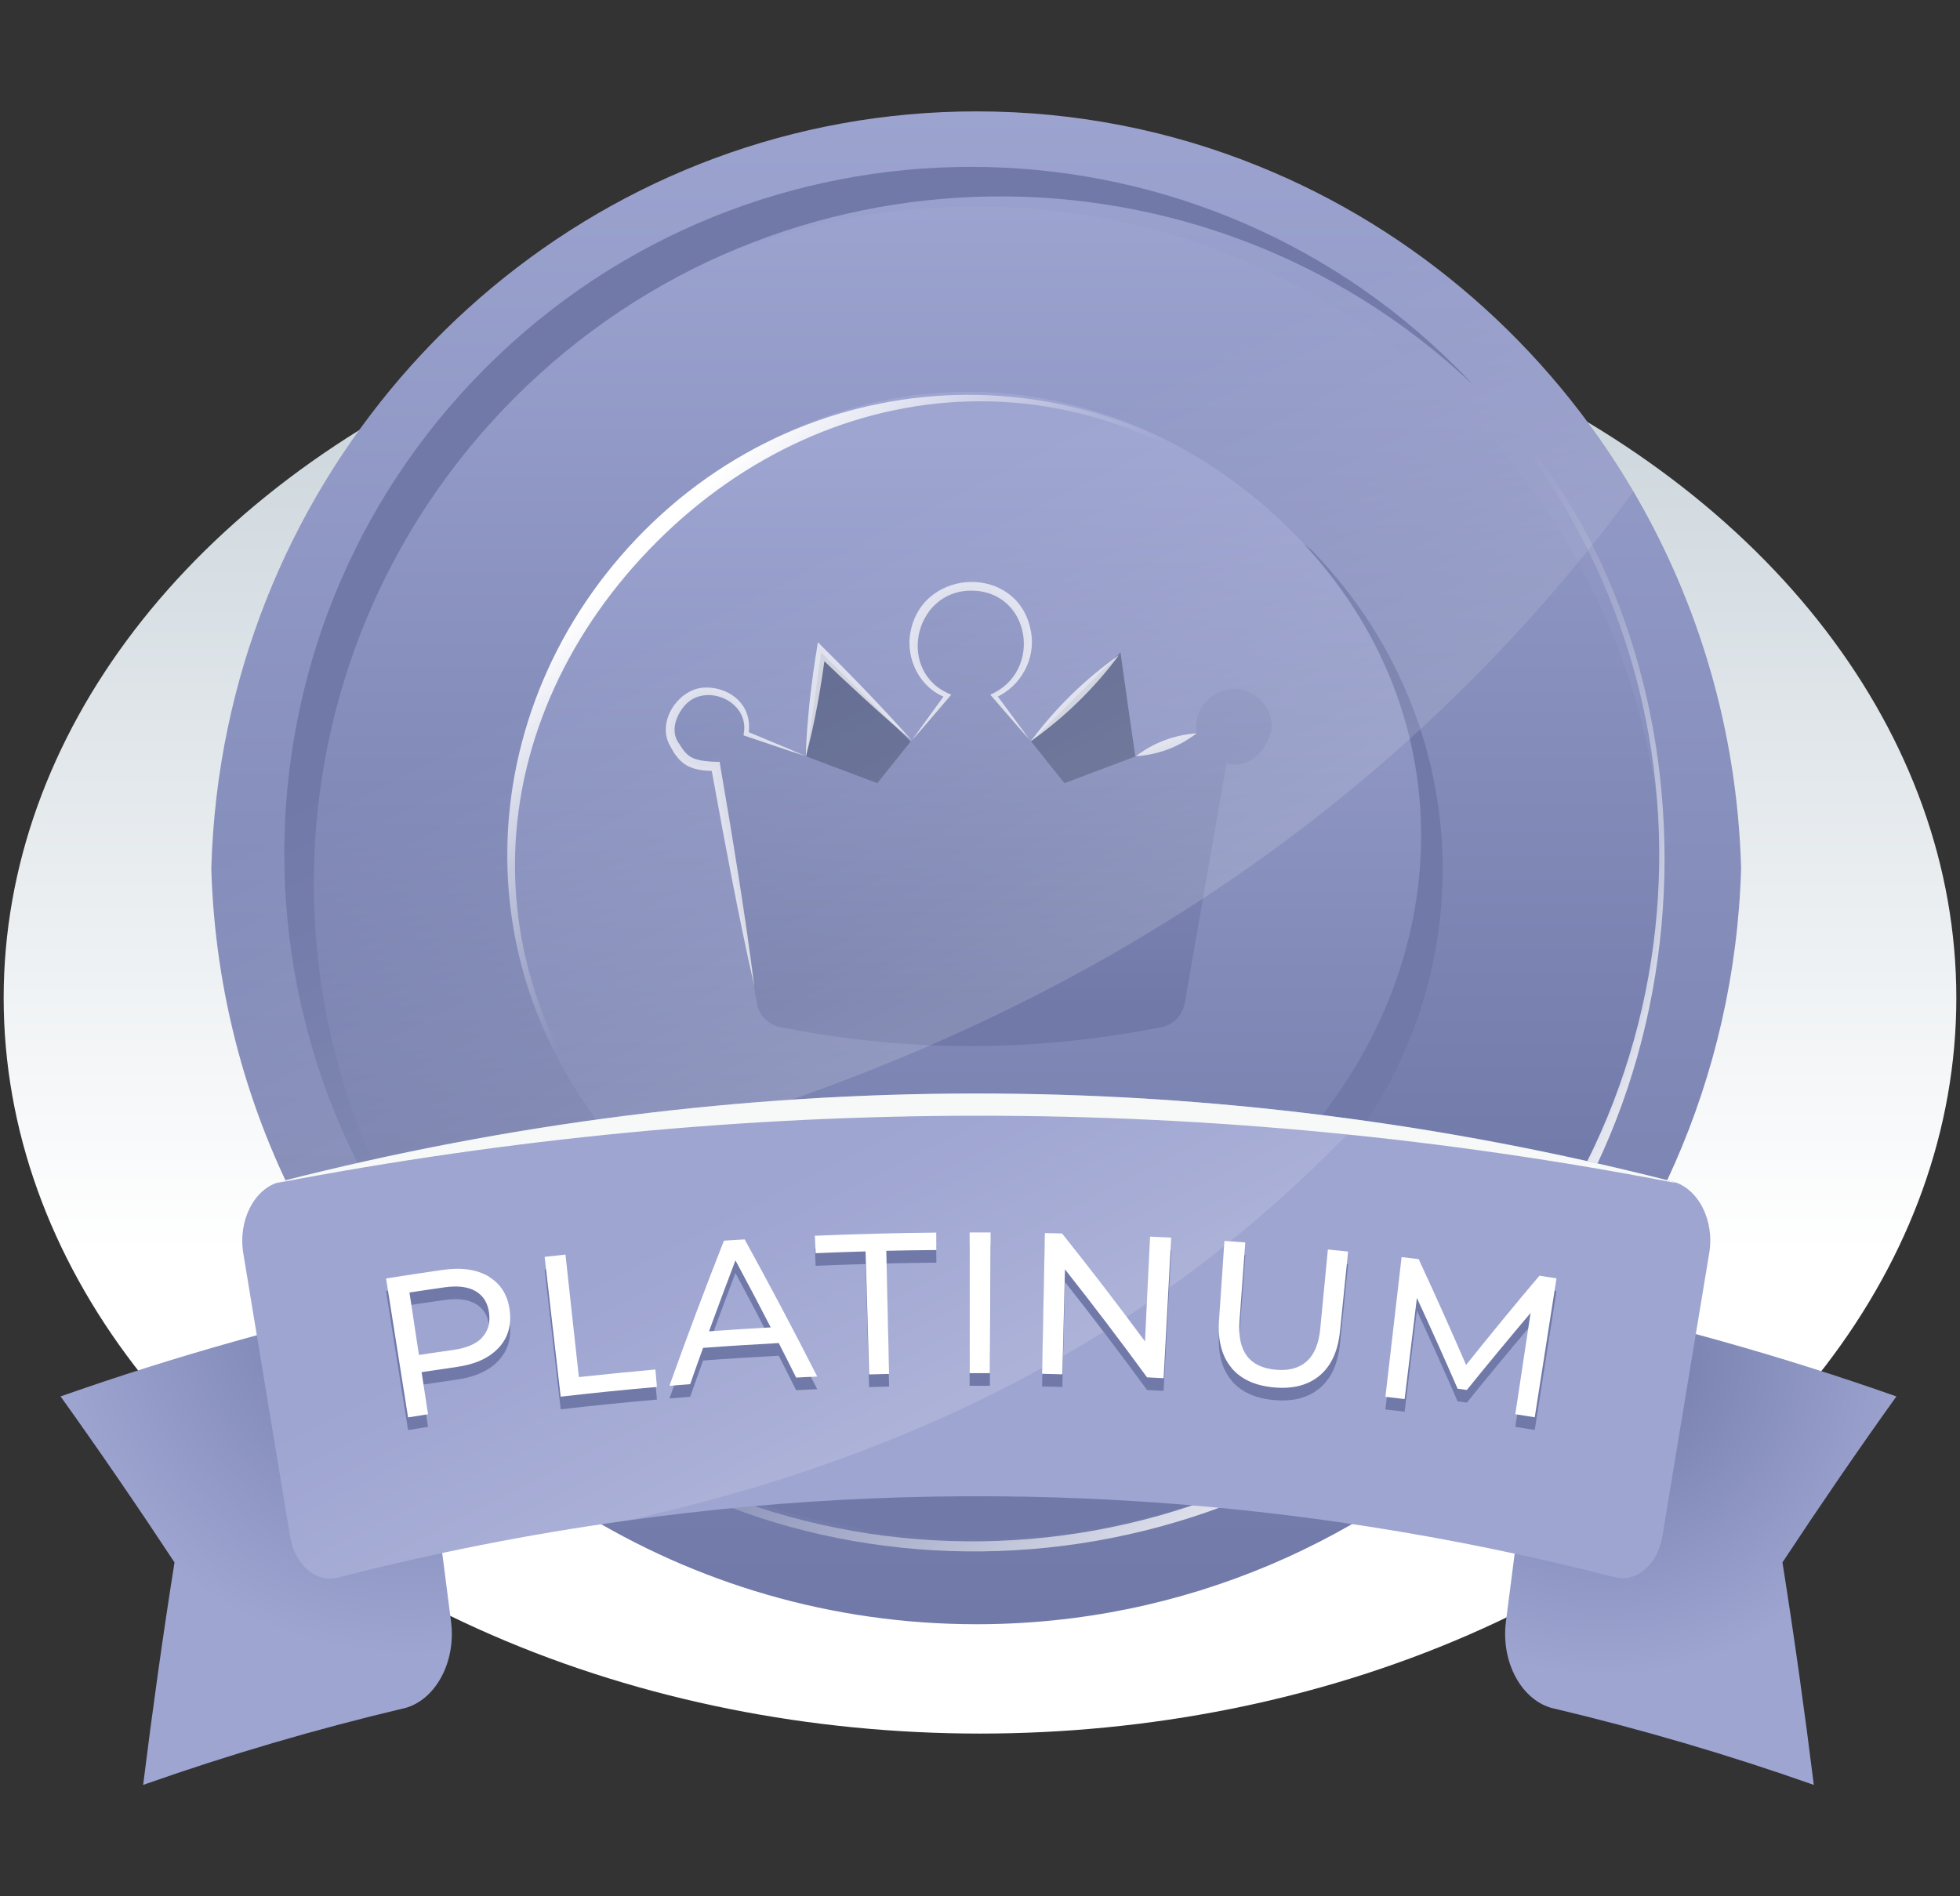
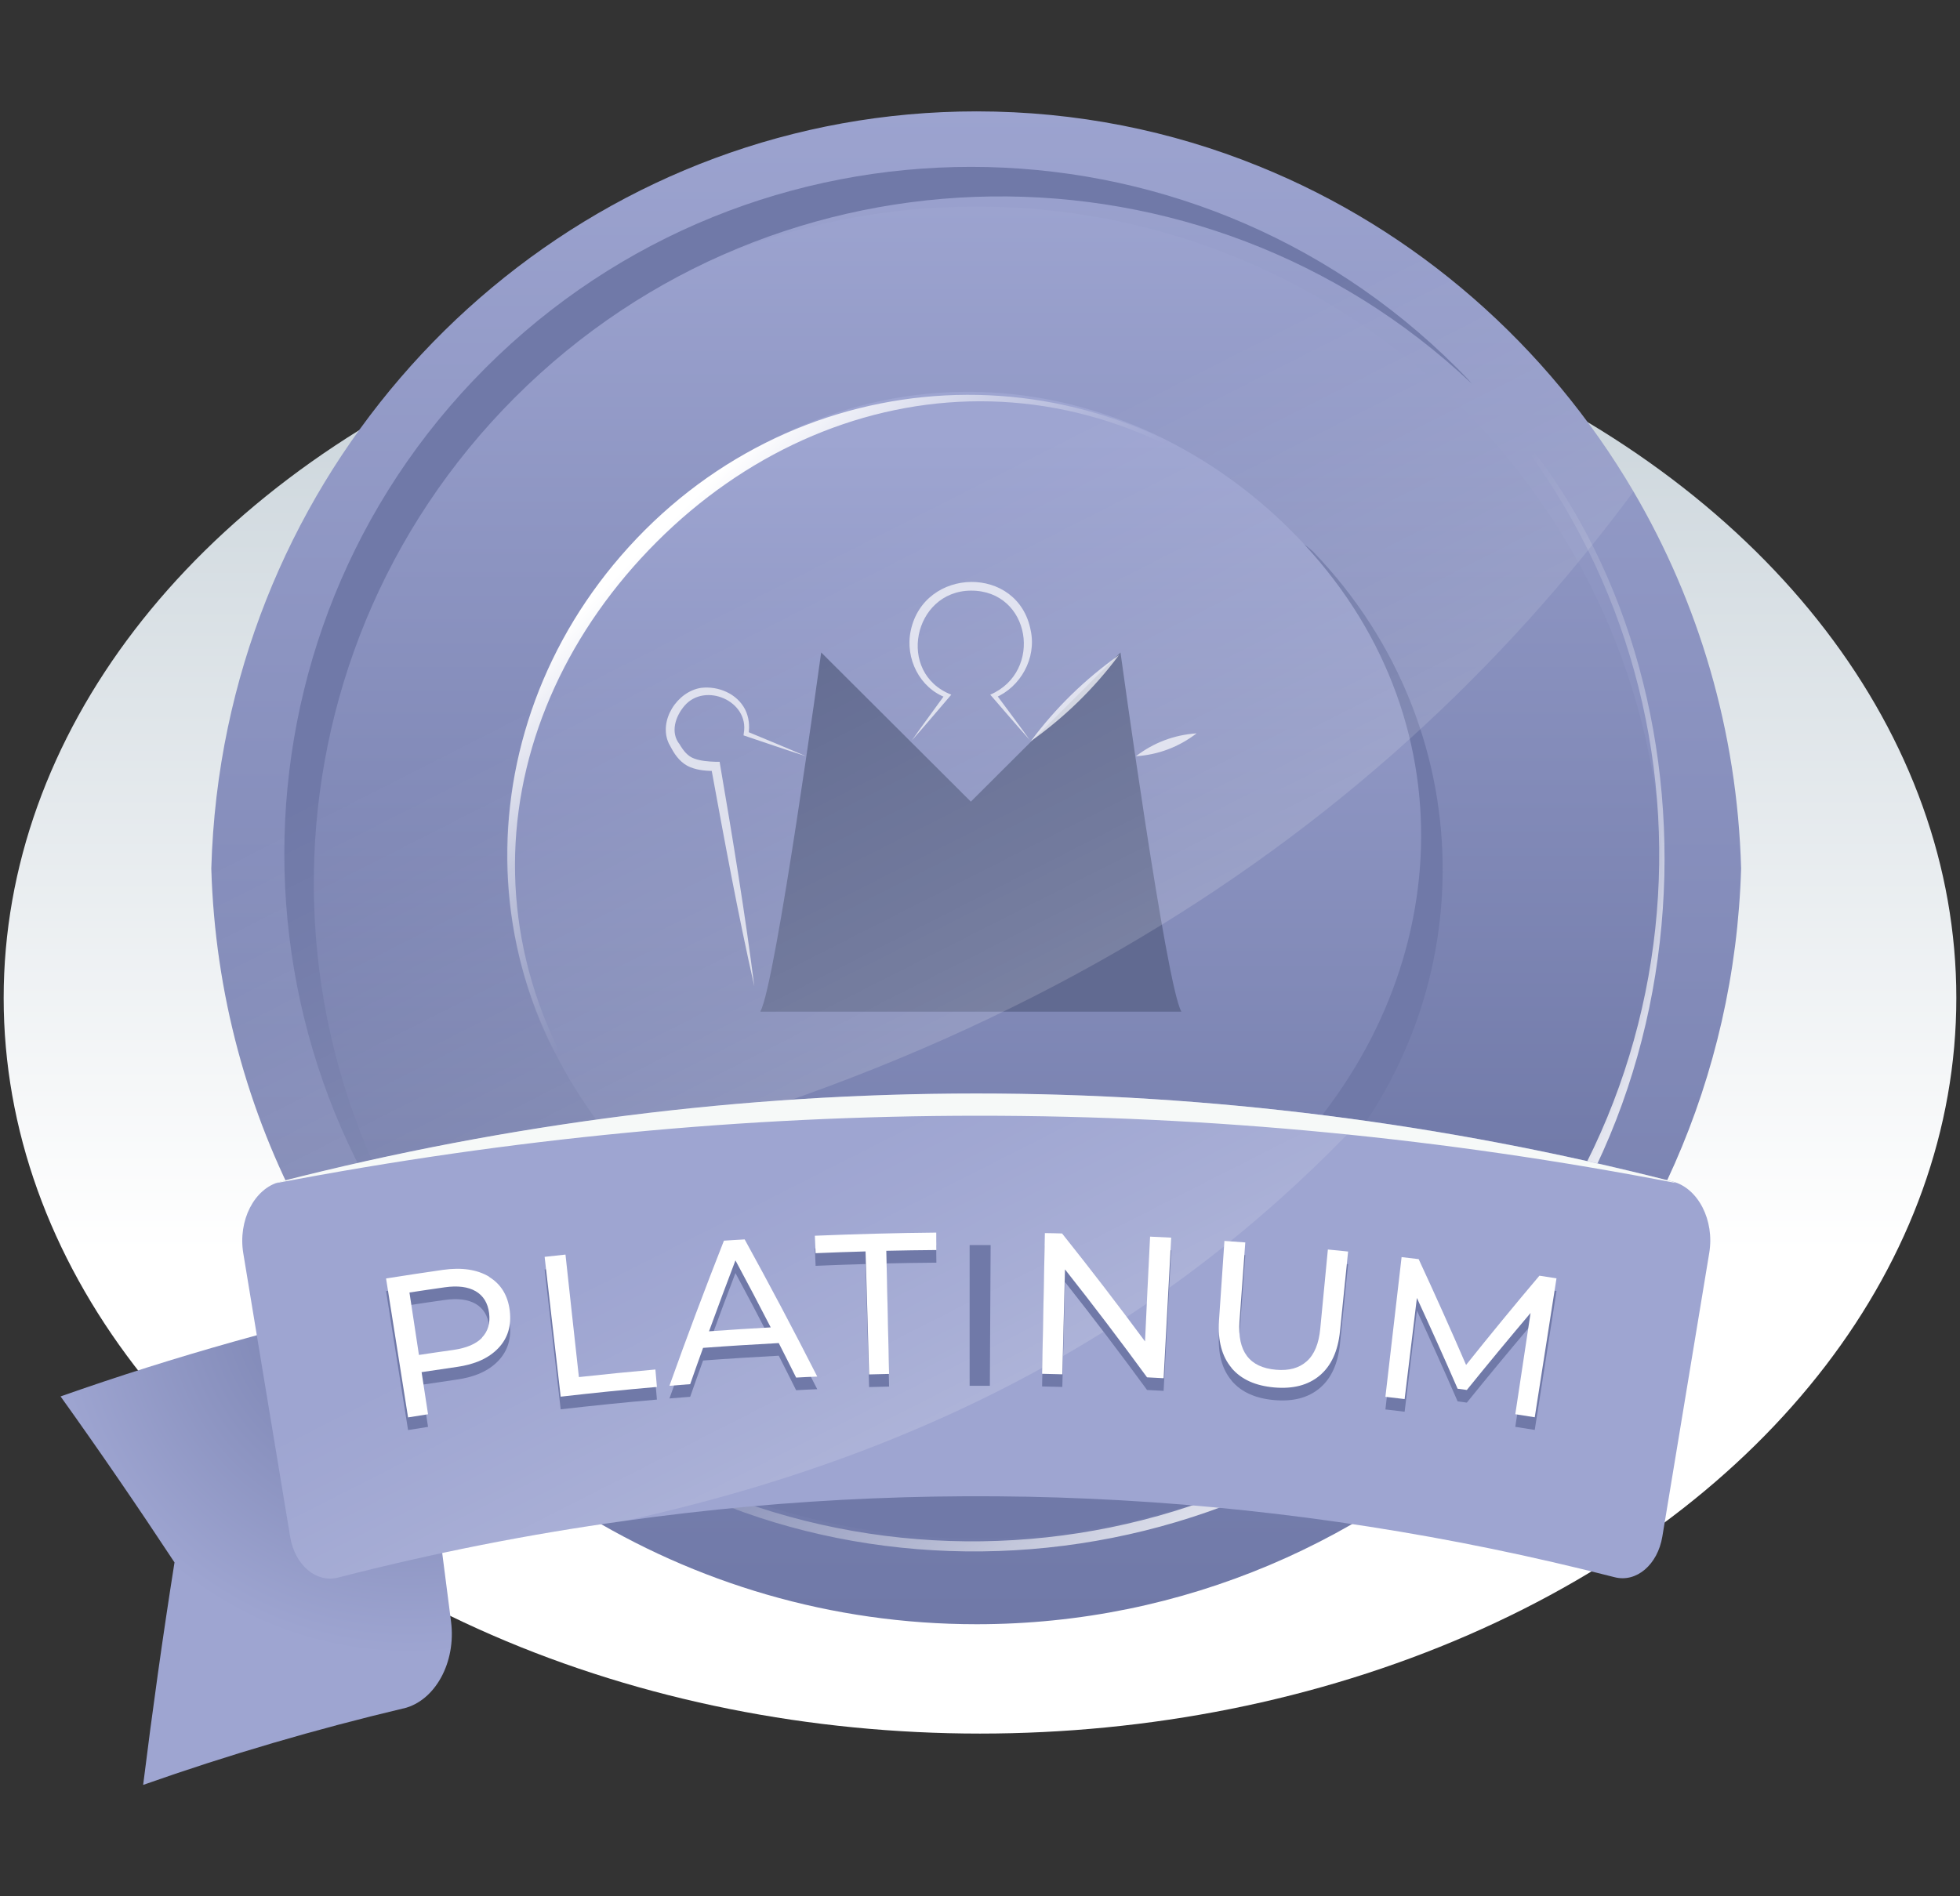
<svg xmlns="http://www.w3.org/2000/svg" xmlns:xlink="http://www.w3.org/1999/xlink" id="illustrations" viewBox="0 0 155 150">
  <rect x="0" y="0" width="155" height="150" fill="#333333" stroke="none" />
  <defs>
    <style>.cls-1{fill:url(#linear-gradient);}.cls-2{fill:#f6f9f8;}.cls-3{fill:#fff;}.cls-4{fill:#fc962f;}.cls-5{fill:#9ea5d1;}.cls-6{fill:#7079a8;}.cls-7{fill:#616a91;}.cls-8{fill:url(#radial-gradient-2);}.cls-9{fill:url(#linear-gradient-8);}.cls-10{fill:url(#linear-gradient-9);}.cls-11{fill:url(#linear-gradient-3);}.cls-12{fill:url(#linear-gradient-4);}.cls-13{fill:url(#linear-gradient-6);}.cls-14{fill:url(#linear-gradient-7);}.cls-15{fill:url(#linear-gradient-5);}.cls-16{opacity:.5;}.cls-17{opacity:.7;}.cls-18{fill:url(#radial-gradient);}.cls-19{fill:url(#linear-gradient-10);}.cls-20{fill:url(#linear-gradient-2);opacity:.3;}</style>
    <linearGradient id="linear-gradient" x1="77.5" y1="34.55" x2="77.5" y2="99.06" gradientUnits="userSpaceOnUse">
      <stop offset="0" stop-color="#cfd8de" />
      <stop offset="1" stop-color="#fff" />
    </linearGradient>
    <linearGradient id="linear-gradient-2" x1="21.03" y1="104.3" x2="21.05" y2="104.3" gradientUnits="userSpaceOnUse">
      <stop offset="0" stop-color="#fffc65" />
      <stop offset="1" stop-color="#ffba0b" />
    </linearGradient>
    <linearGradient id="linear-gradient-3" x1="77.2" y1="127.91" x2="77.2" y2="2.98" gradientUnits="userSpaceOnUse">
      <stop offset="0" stop-color="#7079a8" />
      <stop offset="1" stop-color="#9ea5d1" />
    </linearGradient>
    <linearGradient id="linear-gradient-4" x1="77.21" y1="94.75" x2="77.21" y2="12.6" xlink:href="#linear-gradient-3" />
    <linearGradient id="linear-gradient-5" x1="2786.5" y1="1180.94" x2="2786.5" y2="1129.08" gradientTransform="translate(-2685.84 1245.6) rotate(-45)" gradientUnits="userSpaceOnUse">
      <stop offset="0" stop-color="#fff" />
      <stop offset=".16" stop-color="#fff" stop-opacity=".81" />
      <stop offset=".47" stop-color="#fff" stop-opacity=".47" />
      <stop offset=".72" stop-color="#fff" stop-opacity=".21" />
      <stop offset=".91" stop-color="#fff" stop-opacity=".06" />
      <stop offset="1" stop-color="#fff" stop-opacity="0" />
    </linearGradient>
    <linearGradient id="linear-gradient-6" x1="76.58" y1="104.61" x2="76.58" y2="34.61" xlink:href="#linear-gradient-3" />
    <linearGradient id="linear-gradient-7" x1="2786.53" y1="1085.1" x2="2786.53" y2="1108.49" gradientTransform="translate(-2685.97 1245.66) rotate(-45)" xlink:href="#linear-gradient-5" />
    <linearGradient id="linear-gradient-8" x1="76.8" y1="79.54" x2="76.8" y2="33.95" xlink:href="#linear-gradient-3" />
    <radialGradient id="radial-gradient" cx="32.23" cy="102.26" fx="32.23" fy="102.26" r="28.64" gradientUnits="userSpaceOnUse">
      <stop offset="0" stop-color="#7079a8" />
      <stop offset="1" stop-color="#9ea5d1" />
    </radialGradient>
    <radialGradient id="radial-gradient-2" cx="126.9" cy="107.47" fx="126.9" fy="107.47" r="25.17" xlink:href="#radial-gradient" />
    <linearGradient id="linear-gradient-9" x1="111.89" y1="137.09" x2="64.28" y2="43.3" gradientTransform="matrix(1, 0, 0, 1, 0, 0)" xlink:href="#linear-gradient-5" />
    <linearGradient id="linear-gradient-10" x1="86.95" y1="148.02" x2="59.73" y2="94.41" gradientTransform="matrix(1, 0, 0, 1, 0, 0)" xlink:href="#linear-gradient-5" />
  </defs>
  <ellipse class="cls-1" cx="77.5" cy="78.94" rx="77.21" ry="58.19" />
  <path class="cls-20" d="M21.05,104.13v.33c-.03-.06-.01-.2,0-.33Z" />
  <path class="cls-11" d="M137.69,68.7c-.98,33.18-27.64,59.78-60.46,59.78-23,0-43.01-13.07-53.25-32.31-4.38-8.21-6.98-17.55-7.27-27.47,.11-3.82,.55-7.55,1.31-11.16C23.87,29.69,48.18,8.81,77.23,8.81c7.88,0,15.4,1.53,22.3,4.33,12.44,5.03,22.85,14.15,29.65,25.74,5.14,8.76,8.21,18.94,8.51,29.82Z" />
  <path class="cls-12" d="M77.23,121.71c-29.46,0-53.43-23.42-54.31-52.64,.84-29.27,24.86-52.73,54.31-52.73s53.43,23.46,54.27,52.73c-.88,29.22-24.81,52.64-54.27,52.64Z" />
  <path class="cls-15" d="M39.62,107.12c.36,.43,.76,.82,1.15,1.22,19.27,19.27,54.04,19.61,75.27-1.61,21.22-21.22,19.84-56.97,1.58-75.23-.39-.39-.79-.79-1.22-1.15,20.11,21.29,19.74,54.83-1.08,75.66-20.83,20.83-54.4,21.22-75.69,1.12Z" />
  <g>
    <path class="cls-13" d="M102.16,93.08c-35.01,32.84-84.2-15.72-51.16-51.16,35.03-33.03,84.15,16.08,51.16,51.16Z" />
    <path class="cls-14" d="M51.01,41.92c-14.13,14.13-14.78,36.28-.36,50.7,.36,.36,1.09,1.04,1.54,1.47-16.43-16.43-14.02-37.46-.25-51.23,13.77-13.77,35.04-15.93,51.23,.25-.29-.43-.65-.79-1.01-1.16-14.42-14.42-37.02-14.15-51.15-.03Z" />
    <g>
      <path class="cls-7" d="M93.42,80.01c-1.21-2.12-4.81-28.4-4.81-28.4l-28.48,28.4" />
      <path class="cls-7" d="M60.13,80.01c1.21-2.12,4.81-28.4,4.81-28.4l28.48,28.4" />
-       <path class="cls-9" d="M100.57,57.49c0,.17-.03,.35-.09,.51-.73,2.22-2.29,2.66-3.49,2.42l-3.3,18.93c-.17,.95-.89,1.71-1.84,1.9-9.95,1.97-20,2.02-30.16,0-.95-.19-1.67-.95-1.84-1.9l-3.26-18.73c-.14,.03-.29,.05-.44,.06-1.33,.05-2.6-.81-2.98-2.08-.67-2.28,1.31-4.33,3.56-3.82,1.28,.29,2.23,1.48,2.29,2.79,0,.16,0,.32-.02,.47l10.38,3.91,5.55-6.94c-1.79-.81-2.97-2.74-2.6-4.91,.3-1.78,1.69-3.25,3.45-3.63,2.93-.63,5.52,1.59,5.52,4.41,0,1.84-1.1,3.42-2.67,4.13l5.55,6.94,10.46-3.94c-.05-.27-.06-.55-.03-.85,.15-1.27,1.13-2.36,2.38-2.6,1.91-.37,3.59,1.09,3.59,2.93Z" />
    </g>
    <path class="cls-6" d="M103.42,94.33c-14.02,14.02-36.35,14.31-50.79,.21-.14-.15-.29-.3-.45-.48,14.45,13.39,35.21,11.77,48.98-2,13.77-13.77,15.38-34.53,2-48.98,.24,.16,.45,.34,.66,.53,13.94,14.45,13.57,36.75-.39,50.72Z" />
  </g>
-   <path class="cls-4" d="M89.45,49.72h0s0-.02,0-.03c0,0,0,.02,0,.03Z" />
  <path class="cls-4" d="M64.98,49.69s0,.02,0,.03h0s0-.02,0-.03Z" />
  <path class="cls-18" d="M31.9,135.14c-6.91,1.64-13.78,3.65-20.58,6.05,.73-5.86,1.55-11.73,2.48-17.6-2.92-4.43-5.92-8.81-9.01-13.13,9.11-3.21,18.32-5.79,27.59-7.76,1.1,8.53,2.19,17.06,3.29,25.58,.41,3.22-1.26,6.26-3.75,6.86Z" />
-   <path class="cls-8" d="M122.86,135.14c6.91,1.64,13.78,3.65,20.58,6.05-.73-5.86-1.55-11.73-2.48-17.6,2.92-4.43,5.92-8.81,9.01-13.13-9.11-3.21-18.32-5.79-27.59-7.76-1.1,8.53-2.19,17.06-3.29,25.58-.41,3.22,1.26,6.26,3.75,6.86Z" />
  <path class="cls-6" d="M39.62,107.12c-.43-.36-.82-.76-1.22-1.15-21.22-21.22-21.22-55.65,0-76.87,21.22-21.22,55.62-21.19,76.84,.03,.39,.39,.79,.79,1.15,1.22-21.29-20.11-54.83-19.74-75.66,1.08-20.83,20.83-21.22,54.4-1.12,75.69Z" />
  <g class="cls-16">
    <path class="cls-10" d="M129.18,38.88c-20.53,27.74-52.98,49.97-105.2,57.29-4.38-8.21-6.98-17.55-7.27-27.47,.11-3.82,.55-7.55,1.31-11.16C23.87,29.69,48.18,8.81,77.23,8.81c7.88,0,15.4,1.53,22.3,4.33,12.44,5.03,22.85,14.15,29.65,25.74Z" />
  </g>
  <path class="cls-5" d="M135.17,99.11c-1.24,7.48-2.47,14.96-3.71,22.44-.37,2.22-2.05,3.66-3.78,3.21-25.79-6.62-52.18-8.11-78.24-4.46-7.6,1.05-15.18,2.55-22.71,4.49-1.73,.44-3.41-.99-3.78-3.21-1.24-7.48-2.48-14.96-3.71-22.44-.43-2.6,.87-5.13,2.89-5.65,28.19-7.22,57.02-8.85,85.49-4.88,8.26,1.14,16.48,2.76,24.65,4.85,2.02,.52,3.33,3.06,2.9,5.65Z" />
  <g class="cls-16">
    <path class="cls-19" d="M107.62,88.61c-13.28,14.04-31.14,25.73-58.18,31.69-7.6,1.05-15.18,2.55-22.71,4.49-1.73,.44-3.41-.99-3.78-3.21-1.24-7.48-2.48-14.96-3.71-22.44-.43-2.6,.87-5.13,2.89-5.65,28.19-7.22,57.02-8.85,85.49-4.88Z" />
  </g>
  <g>
    <path class="cls-6" d="M38.67,102c.94,.57,1.49,1.46,1.64,2.66,.15,1.2-.15,2.19-.9,2.98-.75,.79-1.85,1.29-3.3,1.49-.92,.13-1.85,.27-2.77,.41,.17,1.11,.34,2.22,.51,3.33-.53,.08-1.05,.16-1.58,.25-.58-3.66-1.16-7.33-1.74-10.99,1.49-.24,2.99-.46,4.49-.68,1.49-.21,2.71-.03,3.66,.54Zm-.56,4.81c.48-.5,.67-1.14,.57-1.94-.1-.8-.46-1.38-1.06-1.73-.6-.35-1.42-.46-2.46-.31-.93,.13-1.86,.27-2.78,.41,.25,1.65,.5,3.29,.75,4.94,.91-.14,1.82-.27,2.74-.4,1.02-.15,1.76-.46,2.25-.96Z" />
    <path class="cls-6" d="M43.07,100.42c.55-.06,1.1-.12,1.65-.18,.35,3.23,.7,6.46,1.06,9.69,2.02-.22,4.03-.42,6.05-.6,.04,.46,.08,.92,.12,1.38-2.54,.22-5.08,.48-7.61,.77-.42-3.69-.85-7.37-1.27-11.06Z" />
    <path class="cls-6" d="M61.58,107.24c-2,.11-3.99,.23-5.98,.38-.34,.96-.69,1.91-1.02,2.87-.55,.04-1.09,.09-1.64,.13,1.37-3.84,2.81-7.67,4.31-11.48,.55-.04,1.09-.07,1.64-.1,1.98,3.6,3.89,7.21,5.74,10.85-.56,.02-1.12,.05-1.67,.08-.45-.91-.91-1.81-1.37-2.72Zm-.63-1.24c-.91-1.77-1.84-3.54-2.79-5.3-.71,1.87-1.41,3.74-2.09,5.61,1.63-.12,3.25-.22,4.88-.31Z" />
    <path class="cls-6" d="M68.46,99.99c-1.32,.04-2.64,.08-3.96,.14-.02-.46-.04-.92-.06-1.38,3.2-.13,6.4-.22,9.6-.25,0,.46,0,.92,.01,1.38-1.32,.01-2.64,.03-3.96,.06,.07,3.25,.15,6.5,.22,9.74-.53,.01-1.05,.03-1.58,.04-.09-3.25-.18-6.49-.28-9.74Z" />
    <path class="cls-6" d="M76.68,98.49c.55,0,1.1,0,1.66,0-.02,3.71-.04,7.42-.06,11.13-.53,0-1.06,0-1.6,0,0-3.71,0-7.42,0-11.13Z" />
    <path class="cls-6" d="M92.62,98.91c-.2,3.7-.4,7.41-.6,11.11-.44-.02-.87-.05-1.31-.07-2.1-2.87-4.26-5.72-6.49-8.54-.07,2.77-.14,5.53-.21,8.3-.53-.01-1.06-.03-1.6-.04,.07-3.71,.15-7.42,.22-11.13,.45,0,.91,.02,1.36,.03,2.25,2.82,4.44,5.67,6.56,8.54,.13-2.76,.26-5.53,.4-8.29,.55,.03,1.1,.05,1.66,.08Z" />
    <path class="cls-6" d="M97.4,109.21c-.77-.91-1.1-2.15-1-3.74,.14-2.1,.29-4.21,.43-6.31,.55,.04,1.1,.08,1.65,.12-.15,2.08-.31,4.16-.46,6.25-.17,2.38,.79,3.64,2.89,3.82,1.02,.09,1.83-.13,2.43-.67,.6-.53,.96-1.4,1.07-2.6,.2-2.08,.4-4.16,.6-6.24,.53,.05,1.07,.1,1.6,.16-.21,2.1-.43,4.2-.64,6.29-.16,1.59-.7,2.76-1.61,3.52-.91,.76-2.1,1.07-3.59,.94-1.48-.13-2.61-.63-3.38-1.54Z" />
    <path class="cls-6" d="M119.83,112.88c.4-2.67,.81-5.34,1.21-8.02-1.71,2.02-3.39,4.05-5.04,6.09-.24-.03-.49-.07-.73-.1-1.04-2.4-2.12-4.79-3.22-7.18-.32,2.67-.65,5.33-.97,8-.51-.06-1.02-.12-1.52-.18,.43-3.68,.85-7.37,1.28-11.05,.45,.05,.9,.11,1.35,.16,1.29,2.78,2.54,5.57,3.75,8.37,1.89-2.37,3.83-4.73,5.8-7.06,.45,.07,.9,.14,1.35,.21-.57,3.66-1.15,7.33-1.72,10.99-.51-.08-1.01-.16-1.52-.24Z" />
  </g>
  <g>
    <path class="cls-3" d="M38.67,101c.94,.57,1.49,1.46,1.64,2.66,.15,1.2-.15,2.19-.9,2.98-.75,.79-1.85,1.29-3.3,1.49-.92,.13-1.85,.27-2.77,.41,.17,1.11,.34,2.22,.51,3.33-.53,.08-1.05,.16-1.58,.25-.58-3.66-1.16-7.33-1.74-10.99,1.49-.24,2.99-.46,4.49-.68,1.49-.21,2.71-.03,3.66,.54Zm-.56,4.81c.48-.5,.67-1.14,.57-1.94-.1-.8-.46-1.38-1.06-1.73-.6-.35-1.42-.46-2.46-.31-.93,.13-1.86,.27-2.78,.41,.25,1.65,.5,3.29,.75,4.94,.91-.14,1.82-.27,2.74-.4,1.02-.15,1.76-.46,2.25-.96Z" />
    <path class="cls-3" d="M43.07,99.42c.55-.06,1.1-.12,1.65-.18,.35,3.23,.7,6.46,1.06,9.69,2.02-.22,4.03-.42,6.05-.6,.04,.46,.08,.92,.12,1.38-2.54,.22-5.08,.48-7.61,.77-.42-3.69-.85-7.37-1.27-11.06Z" />
    <path class="cls-3" d="M61.58,106.24c-2,.11-3.99,.23-5.98,.38-.34,.96-.69,1.91-1.02,2.87-.55,.04-1.09,.09-1.64,.13,1.37-3.84,2.81-7.67,4.31-11.48,.55-.04,1.09-.07,1.64-.1,1.98,3.6,3.89,7.21,5.74,10.85-.56,.02-1.12,.05-1.67,.08-.45-.91-.91-1.81-1.37-2.72Zm-.63-1.24c-.91-1.77-1.84-3.54-2.79-5.3-.71,1.87-1.41,3.74-2.09,5.61,1.63-.12,3.25-.22,4.88-.31Z" />
    <path class="cls-3" d="M68.46,98.99c-1.32,.04-2.64,.08-3.96,.14-.02-.46-.04-.92-.06-1.38,3.2-.13,6.4-.22,9.6-.25,0,.46,0,.92,.01,1.38-1.32,.01-2.64,.03-3.96,.06,.07,3.25,.15,6.5,.22,9.74-.53,.01-1.05,.03-1.58,.04-.09-3.25-.18-6.49-.28-9.74Z" />
-     <path class="cls-3" d="M76.68,97.49c.55,0,1.1,0,1.66,0-.02,3.71-.04,7.42-.06,11.13-.53,0-1.06,0-1.6,0,0-3.71,0-7.42,0-11.13Z" />
    <path class="cls-3" d="M92.62,97.91c-.2,3.7-.4,7.41-.6,11.11-.44-.02-.87-.05-1.31-.07-2.1-2.87-4.26-5.72-6.49-8.54-.07,2.77-.14,5.53-.21,8.3-.53-.01-1.06-.03-1.6-.04,.07-3.71,.15-7.42,.22-11.13,.45,0,.91,.02,1.36,.03,2.25,2.82,4.44,5.67,6.56,8.54,.13-2.76,.26-5.53,.4-8.29,.55,.03,1.1,.05,1.66,.08Z" />
    <path class="cls-3" d="M97.4,108.21c-.77-.91-1.1-2.15-1-3.74,.14-2.1,.29-4.21,.43-6.31,.55,.04,1.1,.08,1.65,.12-.15,2.08-.31,4.16-.46,6.25-.17,2.38,.79,3.64,2.89,3.82,1.02,.09,1.83-.13,2.43-.67,.6-.53,.96-1.4,1.07-2.6,.2-2.08,.4-4.16,.6-6.24,.53,.05,1.07,.1,1.6,.16-.21,2.1-.43,4.2-.64,6.29-.16,1.59-.7,2.76-1.61,3.52-.91,.76-2.1,1.07-3.59,.94-1.48-.13-2.61-.63-3.38-1.54Z" />
    <path class="cls-3" d="M119.83,111.88c.4-2.67,.81-5.34,1.21-8.02-1.71,2.02-3.39,4.05-5.04,6.09-.24-.03-.49-.07-.73-.1-1.04-2.4-2.12-4.79-3.22-7.18-.32,2.67-.65,5.33-.97,8-.51-.06-1.02-.12-1.52-.18,.43-3.68,.85-7.37,1.28-11.05,.45,.05,.9,.11,1.35,.16,1.29,2.78,2.54,5.57,3.75,8.37,1.89-2.37,3.83-4.73,5.8-7.06,.45,.07,.9,.14,1.35,.21-.57,3.66-1.15,7.33-1.72,10.99-.51-.08-1.01-.16-1.52-.24Z" />
  </g>
  <path class="cls-2" d="M132.59,93.6c-.12-.04-.22-.1-.34-.14-36.36-9.29-73.78-9.28-110.14,.02-.1,.03-.19,.08-.28,.11,37.09-7.09,74.01-7.13,110.76,0Z" />
  <g class="cls-17">
    <path class="cls-3" d="M63.74,59.82c-1.66-.53-3.3-1.1-4.94-1.65,0,0,.02-.17,.02-.17,.45-2.55-3.07-4.06-4.69-2.17-.73,.85-1.13,2.12-.39,3.04,.31,.53,.65,.95,1.15,1.13,.5,.19,1.11,.24,1.71,.26h.31s.05,.31,.05,.31c.99,5.8,1.95,11.6,2.69,17.44-1.3-5.75-2.36-11.54-3.42-17.33,0,0,.36,.31,.36,.31-.64-.01-1.32-.03-1.99-.3-.7-.27-1.18-.9-1.48-1.46l-.23-.42c-.84-1.8,.66-4.12,2.56-4.4,1.36-.16,2.83,.46,3.47,1.7,.31,.62,.38,1.3,.27,1.97l-.12-.22c1.56,.65,3.12,1.29,4.67,1.96h0Z" />
  </g>
  <g class="cls-17">
-     <path class="cls-3" d="M72.11,58.57c-2.56-2.16-5.02-4.44-7.44-6.76,0,0,.62-.21,.62-.21-.37,2.77-.83,5.51-1.56,8.22,.02-1.4,.15-2.79,.28-4.18,.18-1.62,.4-3.24,.67-4.84,2.55,2.52,5.04,5.09,7.43,7.77h0Z" />
-   </g>
+     </g>
  <g class="cls-17">
    <path class="cls-3" d="M81.52,58.63c-1.09-1.21-2.14-2.45-3.21-3.68,4.21-1.81,3.21-8.25-1.53-8.23-4.56,.03-5.91,6.53-1.55,8.23-1.04,1.21-2.06,2.43-3.12,3.62,.87-1.24,1.77-2.45,2.65-3.67l.07,.29c-2.1-.75-3.27-3.12-2.81-5.29,1.05-5.07,8.51-5.23,9.49-.03,.47,2.18-.79,4.48-2.83,5.33,0,0,.08-.3,.08-.3,.92,1.24,1.85,2.48,2.75,3.74h0Z" />
  </g>
  <g class="cls-17">
    <path class="cls-3" d="M88.49,51.82c-1.96,2.63-4.29,4.91-6.97,6.81,1.96-2.64,4.29-4.91,6.97-6.81h0Z" />
  </g>
  <g class="cls-17">
    <path class="cls-3" d="M94.63,58.01c-1.41,1.08-3.02,1.69-4.8,1.81,1.41-1.08,3.03-1.69,4.8-1.81h0Z" />
  </g>
</svg>